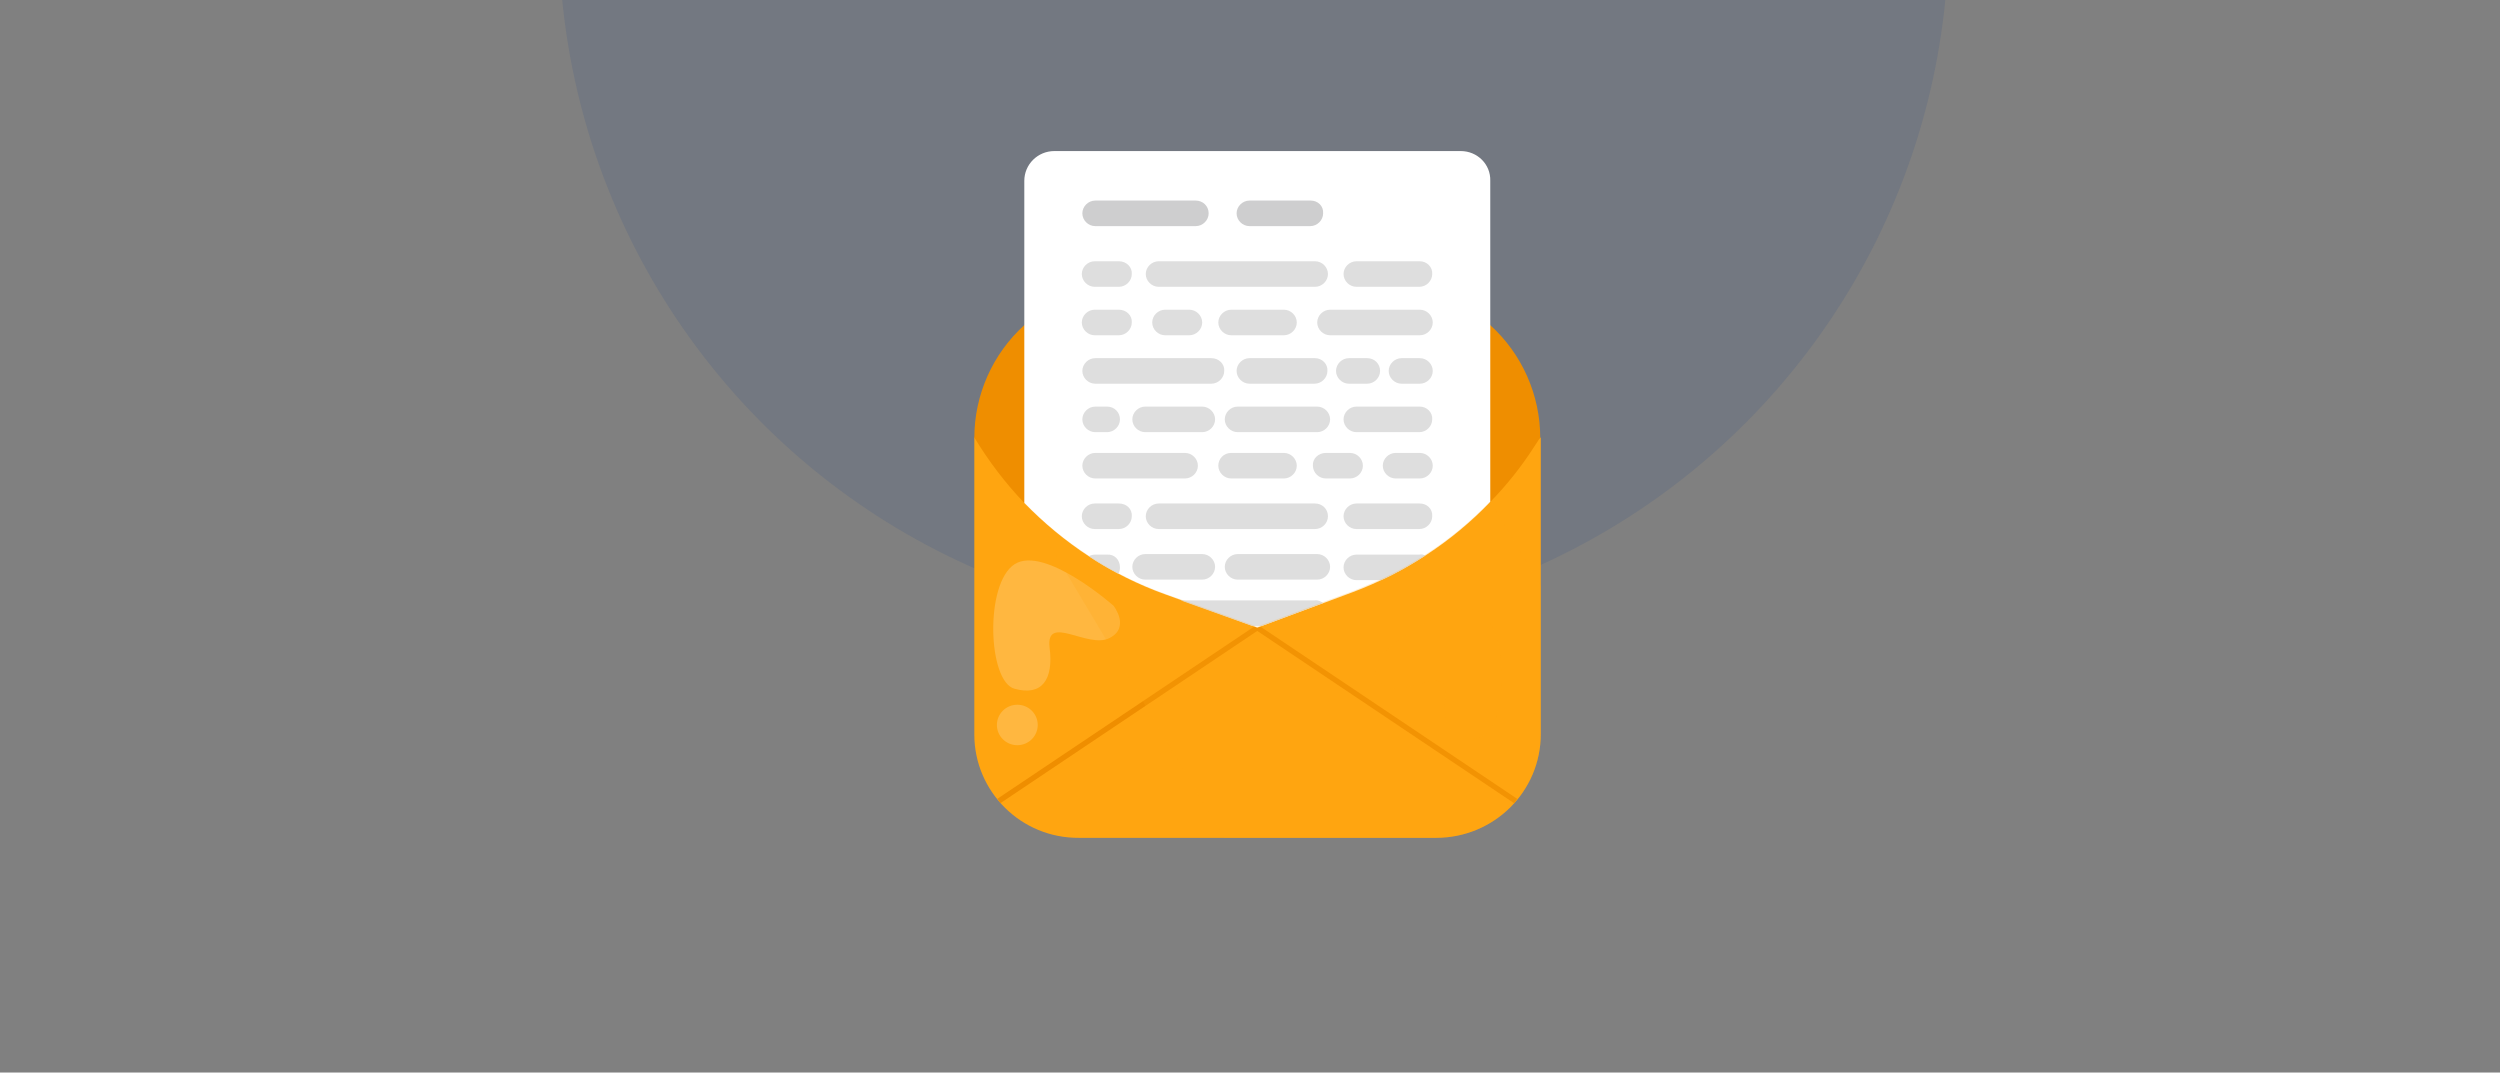
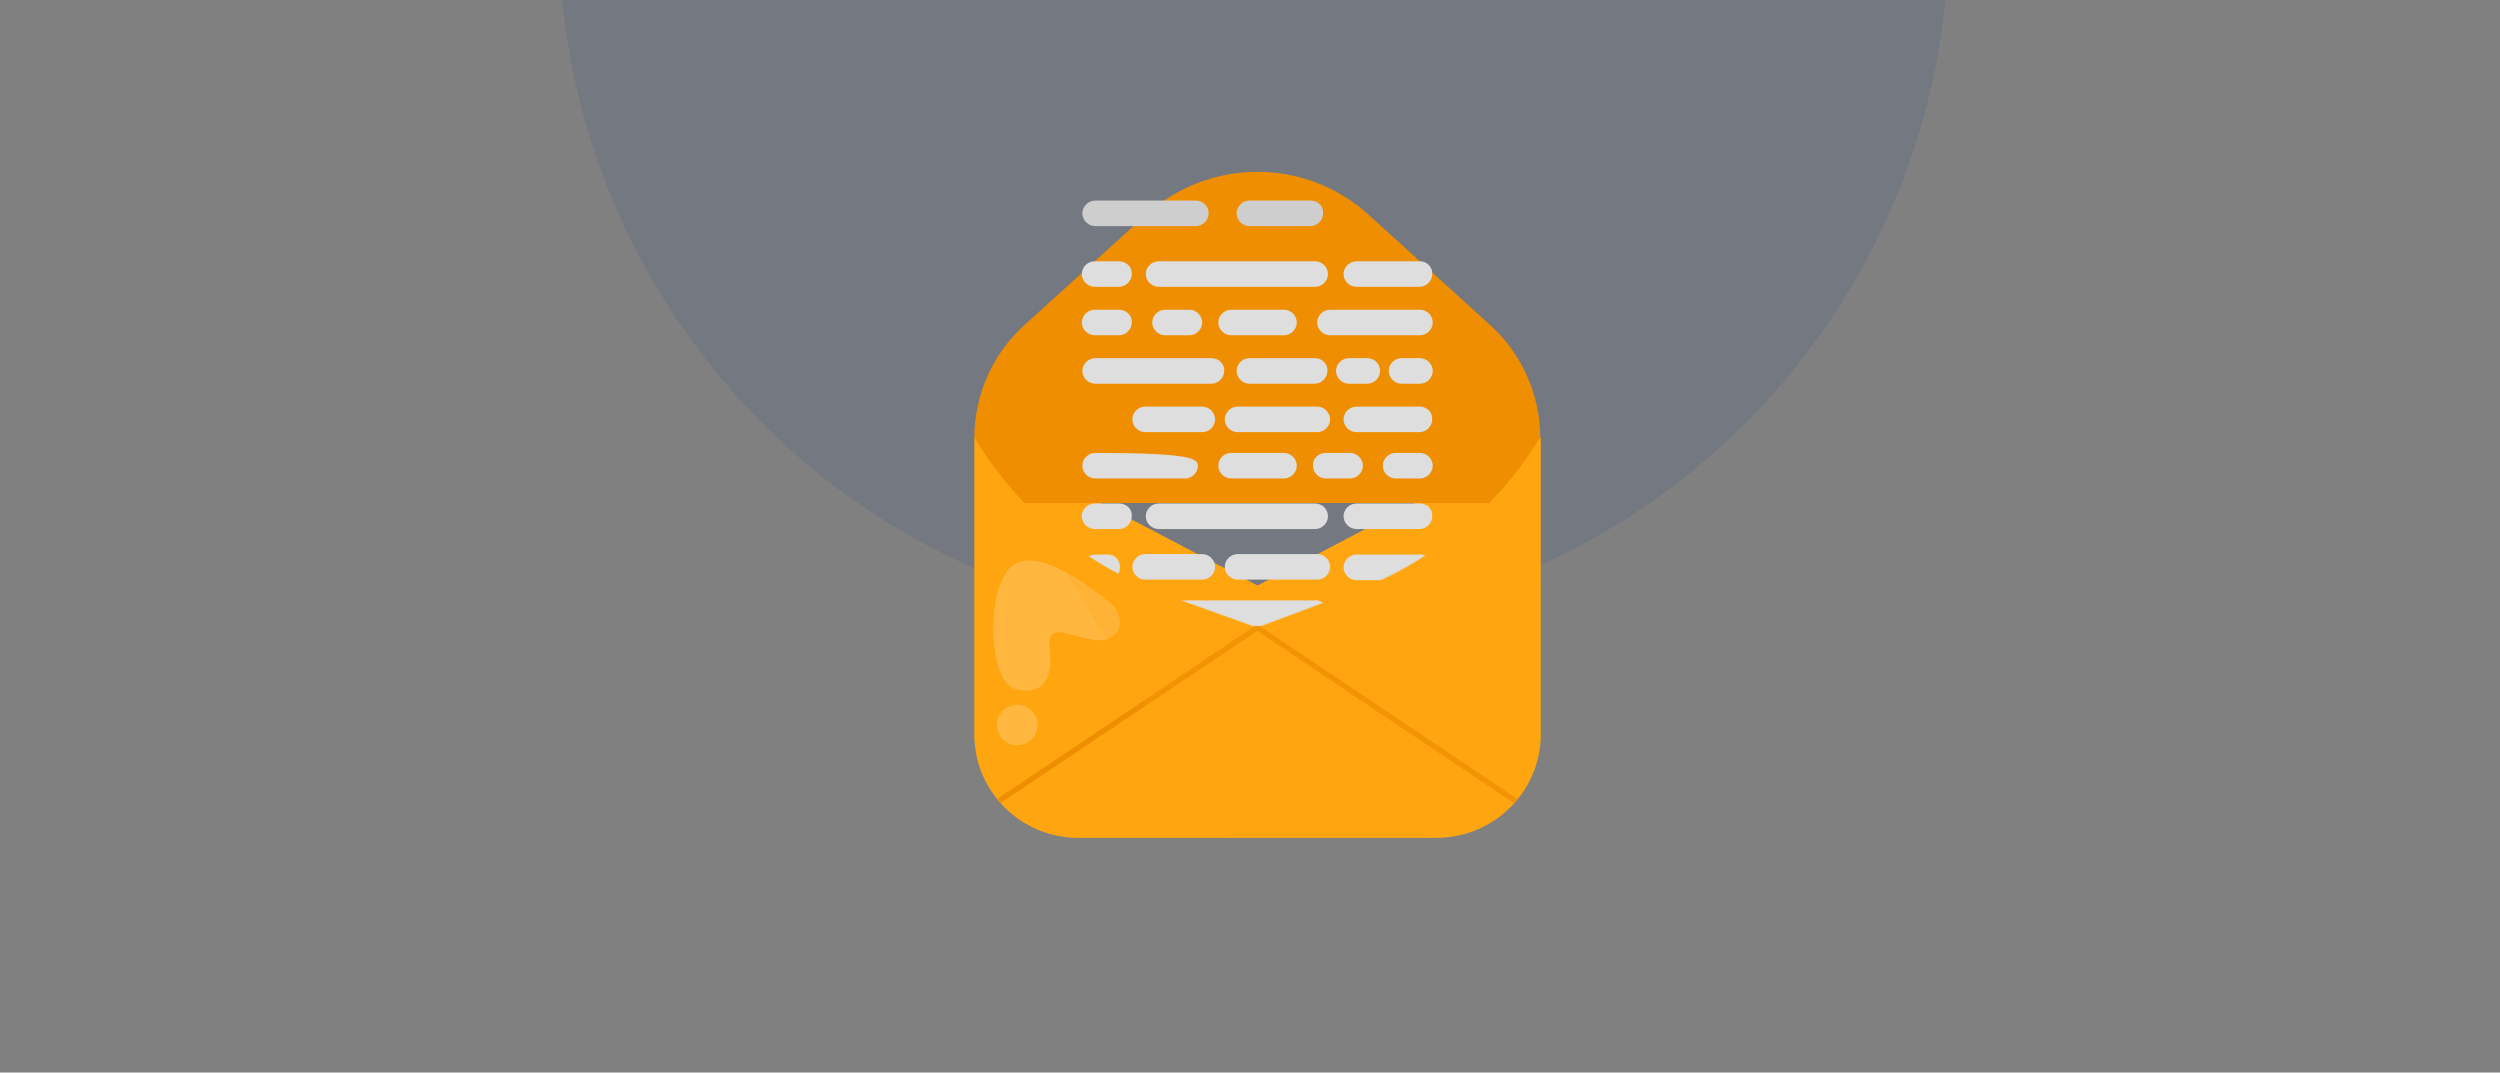
<svg xmlns="http://www.w3.org/2000/svg" width="331" height="142" viewBox="0 0 331 142" fill="none">
  <rect x="0" y="0" width="331" height="142" fill="#808080" stroke="none" />
  <g clip-path="url(#clip0_13_706)">
    <circle cx="166" cy="-9" r="92" fill="#2E4D8B" fill-opacity="0.15" />
    <g clip-path="url(#clip1_13_706)">
      <path d="M204 57.923V97.184C204 104.797 197.809 110.93 190.124 110.93H142.876C135.191 111 129 104.797 129 97.255V57.923L145.509 66.522L166.5 77.518L187.491 66.522L204 57.923Z" fill="#FFA510" />
      <path d="M166.299 82.792L132.063 105.751L132.462 106.335L166.698 83.376L166.299 82.792Z" fill="#EF8E00" />
      <path d="M166.646 82.806L166.247 83.39L200.479 106.353L200.878 105.769L166.646 82.806Z" fill="#EF8E00" />
      <path d="M203.929 57.923L203.004 59.332C201.367 61.87 199.446 64.266 197.382 66.381C197.311 66.522 197.311 66.522 197.24 66.593H135.618C133.127 63.985 130.921 61.095 129 57.923H203.929Z" fill="#EF8E00" />
      <path d="M135.618 43.05L151.699 28.459C160.096 20.846 172.904 20.846 181.23 28.459L197.311 43.05C201.509 46.856 203.929 52.283 203.929 57.993H129C129 52.283 131.419 46.856 135.618 43.05Z" fill="#EF8E00" />
-       <path d="M193.398 20H139.602C137.397 20 135.618 21.762 135.618 23.947V66.593C140.812 71.95 147.216 76.179 154.332 78.716L166.429 83.087H166.5L179.024 78.434C185.997 75.826 192.259 71.738 197.311 66.452V23.947C197.382 21.762 195.603 20 193.398 20Z" fill="white" />
      <path d="M158.317 26.555H145.01C144.085 26.555 143.303 27.331 143.303 28.247C143.303 29.163 144.085 29.939 145.01 29.939H158.317C159.242 29.939 160.025 29.163 160.025 28.247C160.025 27.26 159.242 26.555 158.317 26.555Z" fill="#CECECF" />
      <path d="M173.545 26.555H165.433C164.508 26.555 163.725 27.331 163.725 28.247C163.725 29.163 164.508 29.939 165.433 29.939H173.473C174.398 29.939 175.181 29.163 175.181 28.247C175.252 27.26 174.47 26.555 173.545 26.555Z" fill="#CECECF" />
      <path d="M174.114 34.591H153.407C152.482 34.591 151.699 35.366 151.699 36.283C151.699 37.199 152.482 37.974 153.407 37.974H174.114C175.039 37.974 175.822 37.199 175.822 36.283C175.822 35.366 175.039 34.591 174.114 34.591Z" fill="#DEDEDE" />
      <path d="M148.141 34.591H144.939C144.014 34.591 143.231 35.366 143.231 36.283C143.231 37.199 144.014 37.974 144.939 37.974H148.141C149.066 37.974 149.849 37.199 149.849 36.283C149.92 35.366 149.138 34.591 148.141 34.591Z" fill="#DEDEDE" />
      <path d="M187.989 34.591H179.593C178.668 34.591 177.885 35.366 177.885 36.283C177.885 37.199 178.668 37.974 179.593 37.974H187.918C188.843 37.974 189.626 37.199 189.626 36.283C189.697 35.366 188.915 34.591 187.989 34.591Z" fill="#DEDEDE" />
      <path d="M148.141 41.005H144.939C144.014 41.005 143.231 41.781 143.231 42.697C143.231 43.613 144.014 44.389 144.939 44.389H148.141C149.066 44.389 149.849 43.613 149.849 42.697C149.92 41.781 149.138 41.005 148.141 41.005Z" fill="#DEDEDE" />
      <path d="M157.463 41.005H154.261C153.336 41.005 152.553 41.781 152.553 42.697C152.553 43.613 153.336 44.389 154.261 44.389H157.463C158.388 44.389 159.171 43.613 159.171 42.697C159.171 41.781 158.388 41.005 157.463 41.005Z" fill="#DEDEDE" />
      <path d="M169.987 41.005H163.013C162.088 41.005 161.305 41.781 161.305 42.697C161.305 43.613 162.088 44.389 163.013 44.389H169.987C170.912 44.389 171.694 43.613 171.694 42.697C171.694 41.781 170.912 41.005 169.987 41.005Z" fill="#DEDEDE" />
      <path d="M187.99 41.005H176.106C175.181 41.005 174.398 41.781 174.398 42.697C174.398 43.613 175.181 44.389 176.106 44.389H187.99C188.915 44.389 189.697 43.613 189.697 42.697C189.697 41.781 188.915 41.005 187.99 41.005Z" fill="#DEDEDE" />
      <path d="M184.787 59.967H187.989C188.915 59.967 189.697 60.742 189.697 61.658C189.697 62.575 188.915 63.35 187.989 63.35H184.787C183.862 63.35 183.08 62.575 183.08 61.658C183.08 60.742 183.862 59.967 184.787 59.967Z" fill="#DEDEDE" />
      <path d="M175.537 59.967H178.739C179.664 59.967 180.447 60.742 180.447 61.658C180.447 62.575 179.664 63.35 178.739 63.35H175.537C174.612 63.35 173.829 62.575 173.829 61.658C173.758 60.742 174.541 59.967 175.537 59.967Z" fill="#DEDEDE" />
      <path d="M163.013 59.967H169.987C170.912 59.967 171.694 60.742 171.694 61.658C171.694 62.575 170.912 63.35 169.987 63.35H163.013C162.088 63.35 161.305 62.575 161.305 61.658C161.305 60.742 162.017 59.967 163.013 59.967Z" fill="#DEDEDE" />
-       <path d="M145.01 59.967H156.894C157.819 59.967 158.601 60.742 158.601 61.658C158.601 62.575 157.819 63.35 156.894 63.35H145.01C144.085 63.35 143.303 62.575 143.303 61.658C143.303 60.742 144.085 59.967 145.01 59.967Z" fill="#DEDEDE" />
+       <path d="M145.01 59.967C157.819 59.967 158.601 60.742 158.601 61.658C158.601 62.575 157.819 63.35 156.894 63.35H145.01C144.085 63.35 143.303 62.575 143.303 61.658C143.303 60.742 144.085 59.967 145.01 59.967Z" fill="#DEDEDE" />
      <path d="M174.114 47.42H165.433C164.508 47.42 163.725 48.195 163.725 49.112C163.725 50.028 164.508 50.803 165.433 50.803H174.043C174.968 50.803 175.75 50.028 175.75 49.112C175.822 48.195 175.039 47.42 174.114 47.42Z" fill="#DEDEDE" />
      <path d="M160.38 47.42H145.01C144.085 47.42 143.303 48.195 143.303 49.112C143.303 50.028 144.085 50.803 145.01 50.803H160.38C161.305 50.803 162.088 50.028 162.088 49.112C162.159 48.195 161.377 47.42 160.38 47.42Z" fill="#DEDEDE" />
      <path d="M187.989 47.42H185.57C184.645 47.42 183.862 48.195 183.862 49.112C183.862 50.028 184.645 50.803 185.57 50.803H187.989C188.914 50.803 189.697 50.028 189.697 49.112C189.697 48.195 188.914 47.42 187.989 47.42Z" fill="#DEDEDE" />
      <path d="M181.016 47.42H178.597C177.672 47.42 176.889 48.195 176.889 49.112C176.889 50.028 177.672 50.803 178.597 50.803H181.016C181.941 50.803 182.724 50.028 182.724 49.112C182.724 48.195 182.012 47.42 181.016 47.42Z" fill="#DEDEDE" />
      <path d="M159.171 53.834H151.628C150.703 53.834 149.92 54.61 149.92 55.526C149.92 56.442 150.703 57.218 151.628 57.218H159.171C160.096 57.218 160.879 56.442 160.879 55.526C160.879 54.61 160.096 53.834 159.171 53.834Z" fill="#DEDEDE" />
-       <path d="M146.576 53.834H145.01C144.085 53.834 143.303 54.61 143.303 55.526C143.303 56.442 144.085 57.218 145.01 57.218H146.576C147.501 57.218 148.284 56.442 148.284 55.526C148.284 54.61 147.572 53.834 146.576 53.834Z" fill="#DEDEDE" />
      <path d="M187.989 53.834H179.593C178.668 53.834 177.885 54.61 177.885 55.526C177.885 56.442 178.668 57.218 179.593 57.218H187.918C188.843 57.218 189.626 56.442 189.626 55.526C189.697 54.61 188.915 53.834 187.989 53.834Z" fill="#DEDEDE" />
      <path d="M174.398 53.834H163.867C162.942 53.834 162.159 54.61 162.159 55.526C162.159 56.442 162.942 57.218 163.867 57.218H174.398C175.323 57.218 176.106 56.442 176.106 55.526C176.106 54.61 175.323 53.834 174.398 53.834Z" fill="#DEDEDE" />
      <path d="M159.171 73.359H151.628C150.703 73.359 149.92 74.135 149.92 75.051C149.92 75.967 150.703 76.743 151.628 76.743H159.171C160.096 76.743 160.879 75.967 160.879 75.051C160.879 74.135 160.096 73.359 159.171 73.359Z" fill="#DEDEDE" />
      <path d="M148.284 75.122C148.284 75.404 148.212 75.756 148.07 75.968C146.718 75.263 145.366 74.487 144.156 73.641C144.441 73.501 144.726 73.43 145.01 73.43H146.576C147.572 73.359 148.284 74.135 148.284 75.122Z" fill="#DEDEDE" />
      <path d="M188.701 73.571C186.851 74.769 184.93 75.897 182.866 76.813H179.593C178.668 76.813 177.885 76.038 177.885 75.122C177.885 74.205 178.668 73.43 179.593 73.43H187.918C188.274 73.359 188.488 73.43 188.701 73.571Z" fill="#DEDEDE" />
      <path d="M174.398 73.359H163.867C162.942 73.359 162.159 74.135 162.159 75.051C162.159 75.967 162.942 76.743 163.867 76.743H174.398C175.323 76.743 176.106 75.967 176.106 75.051C176.106 74.135 175.323 73.359 174.398 73.359Z" fill="#DEDEDE" />
      <path d="M174.114 66.663H153.407C152.482 66.663 151.699 67.439 151.699 68.355C151.699 69.271 152.482 70.046 153.407 70.046H174.114C175.039 70.046 175.822 69.271 175.822 68.355C175.822 67.368 175.039 66.663 174.114 66.663Z" fill="#DEDEDE" />
      <path d="M148.141 66.663H144.939C144.014 66.663 143.231 67.439 143.231 68.355C143.231 69.271 144.014 70.046 144.939 70.046H148.141C149.066 70.046 149.849 69.271 149.849 68.355C149.92 67.368 149.138 66.663 148.141 66.663Z" fill="#DEDEDE" />
      <path d="M187.989 66.663H179.593C178.668 66.663 177.885 67.439 177.885 68.355C177.885 69.271 178.668 70.046 179.593 70.046H187.918C188.843 70.046 189.626 69.271 189.626 68.355C189.697 67.368 188.915 66.663 187.989 66.663Z" fill="#DEDEDE" />
      <path d="M175.181 79.844L167.069 82.875H165.788L156.324 79.492H174.043C174.541 79.421 174.897 79.633 175.181 79.844Z" fill="#DEDEDE" />
      <path opacity="0.2" d="M147.43 80.197C147.43 80.197 138.322 72.161 134.337 74.699C130.352 77.236 130.779 90.276 134.337 91.193C137.895 92.18 139.531 90.065 138.962 85.695C138.464 81.254 144.014 85.906 146.86 84.496C149.707 83.087 147.43 80.197 147.43 80.197Z" fill="white" />
      <path opacity="0.2" d="M134.693 98.664C136.186 98.664 137.396 97.465 137.396 95.986C137.396 94.507 136.186 93.307 134.693 93.307C133.199 93.307 131.989 94.507 131.989 95.986C131.989 97.465 133.199 98.664 134.693 98.664Z" fill="white" />
      <path opacity="0.2" d="M204 77.659V97.184C204 104.797 197.809 110.93 190.124 110.93H162.088L135.618 66.522C138.179 69.201 141.026 71.527 144.157 73.571C145.437 74.417 146.718 75.192 148.07 75.897C150.063 76.954 152.197 77.871 154.332 78.646L156.325 79.351L165.788 82.734L166.358 82.946H166.429H166.5L167.069 82.734L175.181 79.703L179.024 78.294C180.305 77.8 181.585 77.236 182.866 76.672C184.859 75.756 186.851 74.628 188.701 73.43C191.832 71.456 194.678 69.06 197.24 66.452H197.382L204 77.659Z" fill="#FFA510" />
      <path opacity="0.2" d="M182.937 86.611C182.937 86.611 192.046 78.576 196.03 81.113C200.015 83.651 199.588 96.691 196.03 97.607C192.472 98.594 190.836 96.48 191.405 92.109C191.903 87.668 186.353 92.321 183.507 90.911C180.66 89.501 182.937 86.611 182.937 86.611Z" fill="#FFA510" />
    </g>
  </g>
  <defs>
    <clipPath id="clip0_13_706">
      <path d="M0 0H311C322.046 0 331 8.954 331 20V142H0V0Z" fill="white" />
    </clipPath>
    <clipPath id="clip1_13_706">
      <rect width="75" height="91" fill="white" transform="translate(129 20)" />
    </clipPath>
  </defs>
</svg>